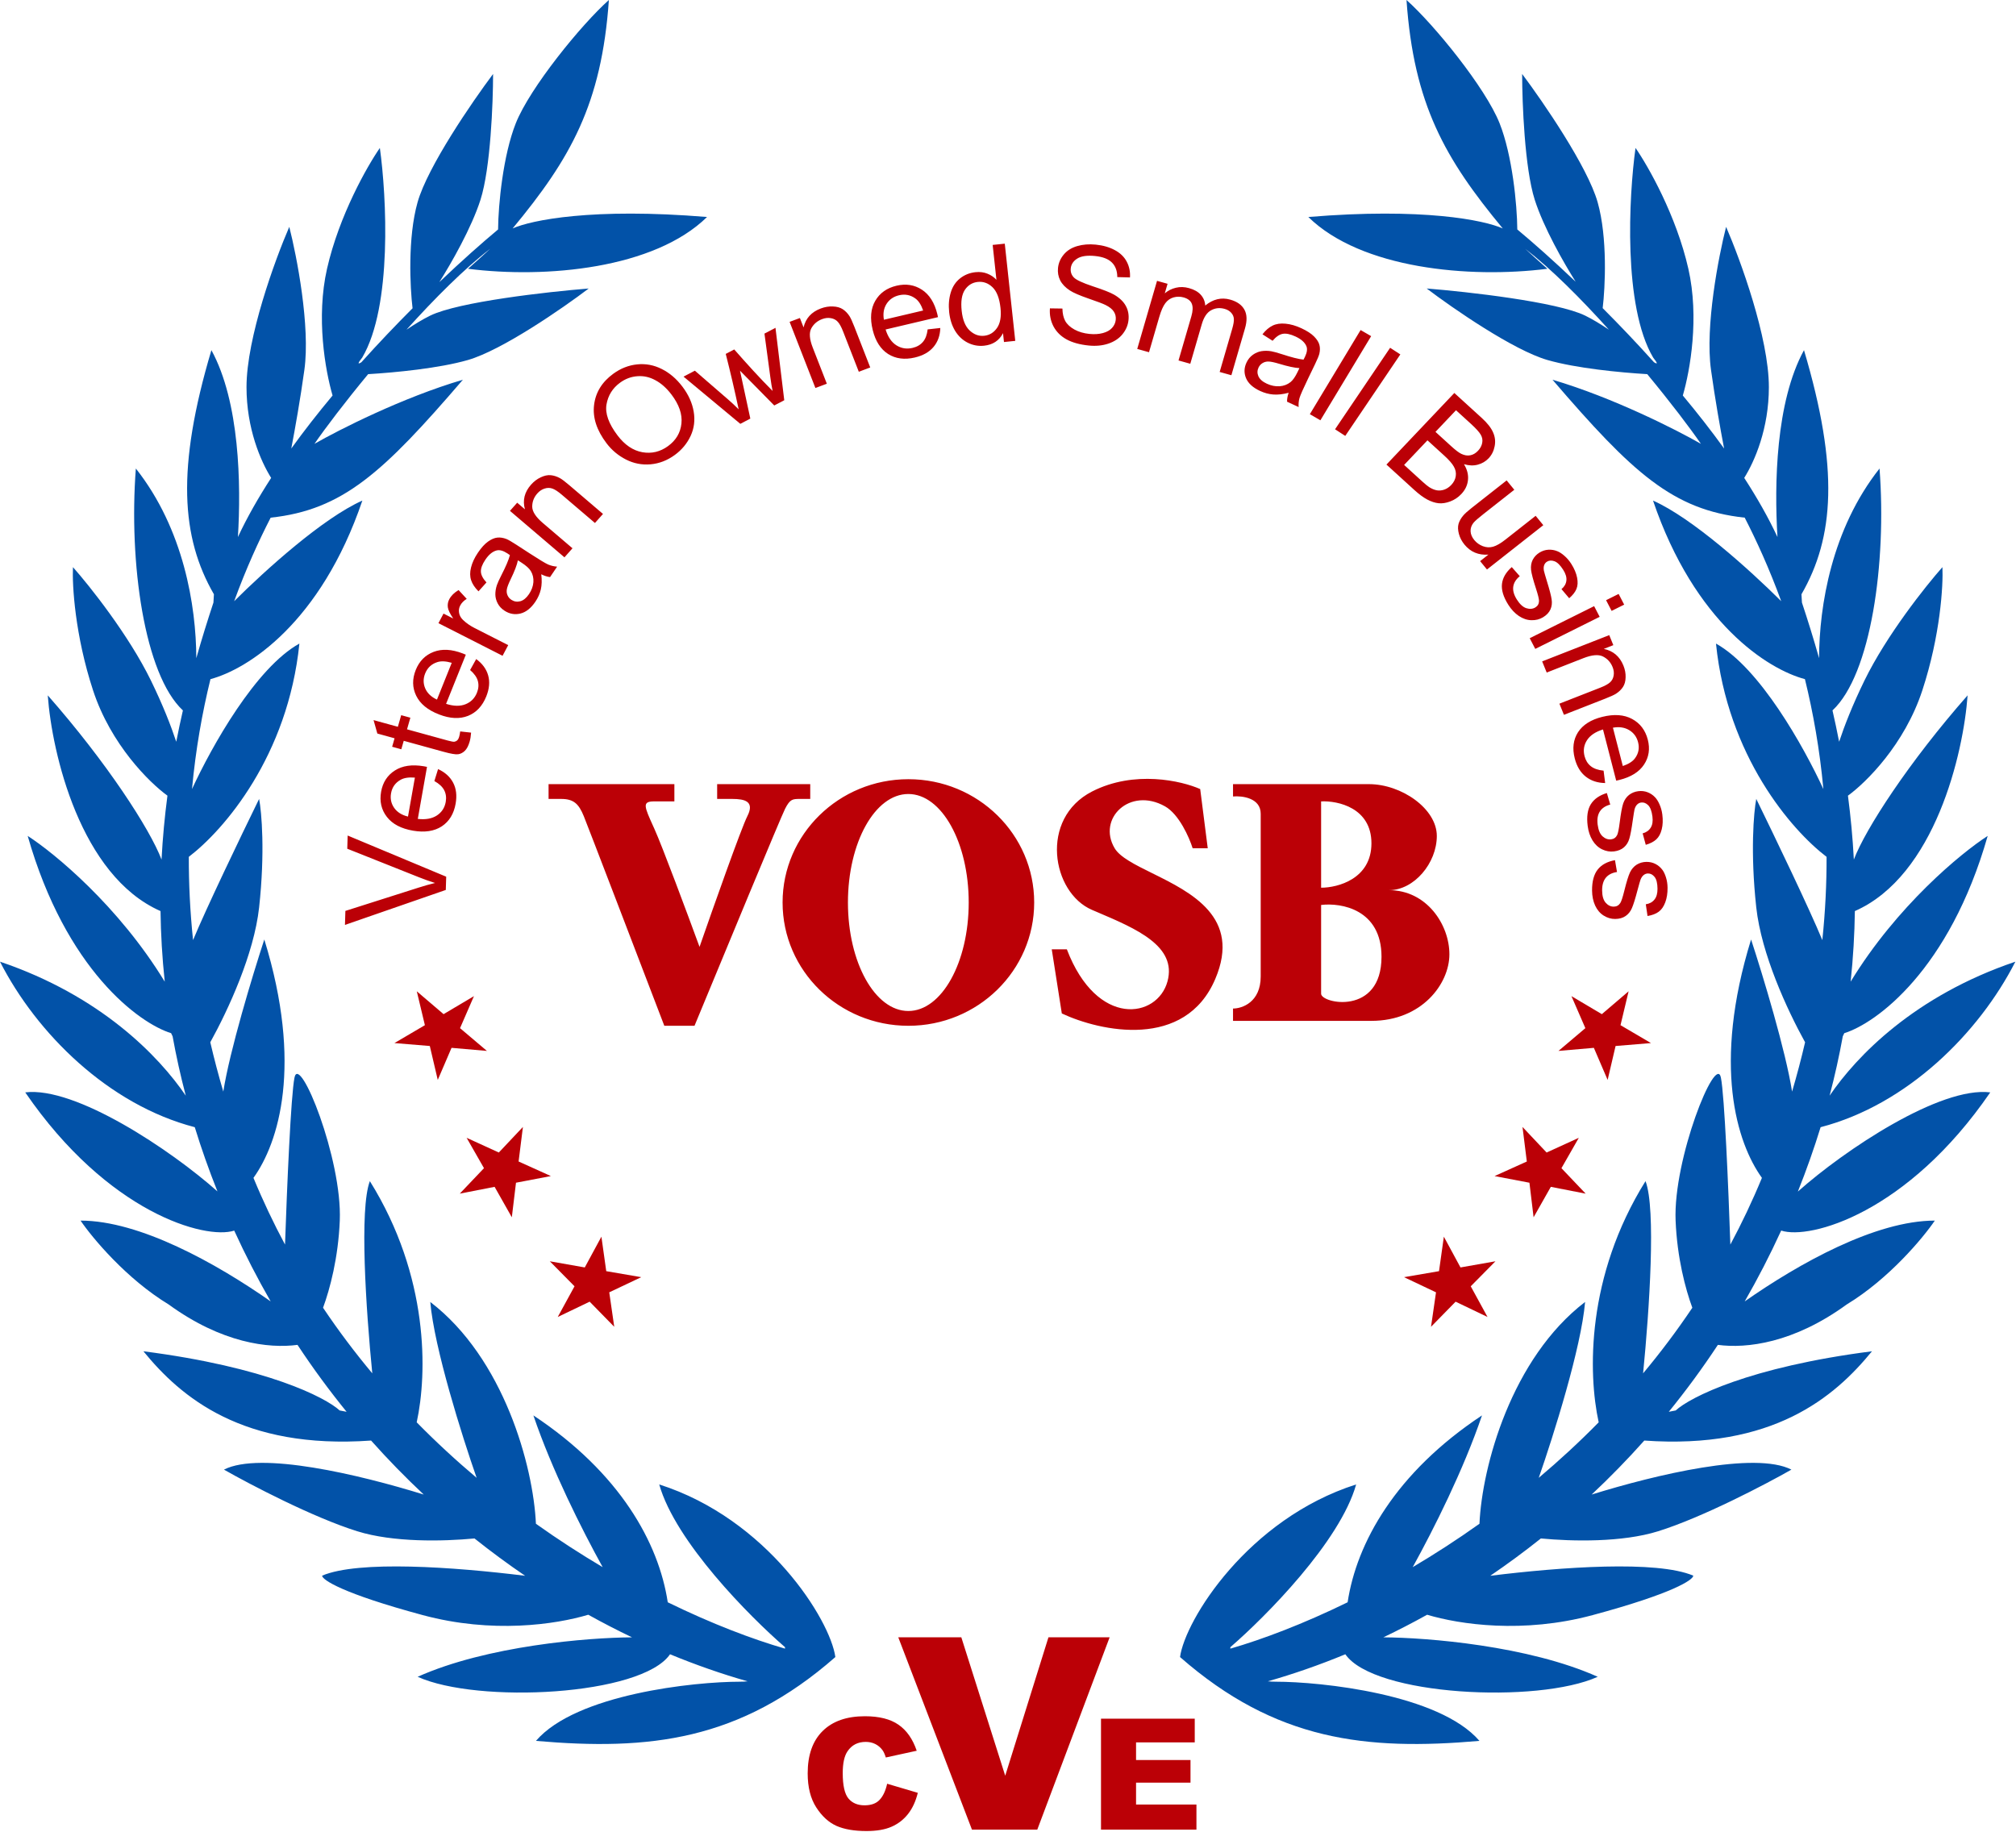
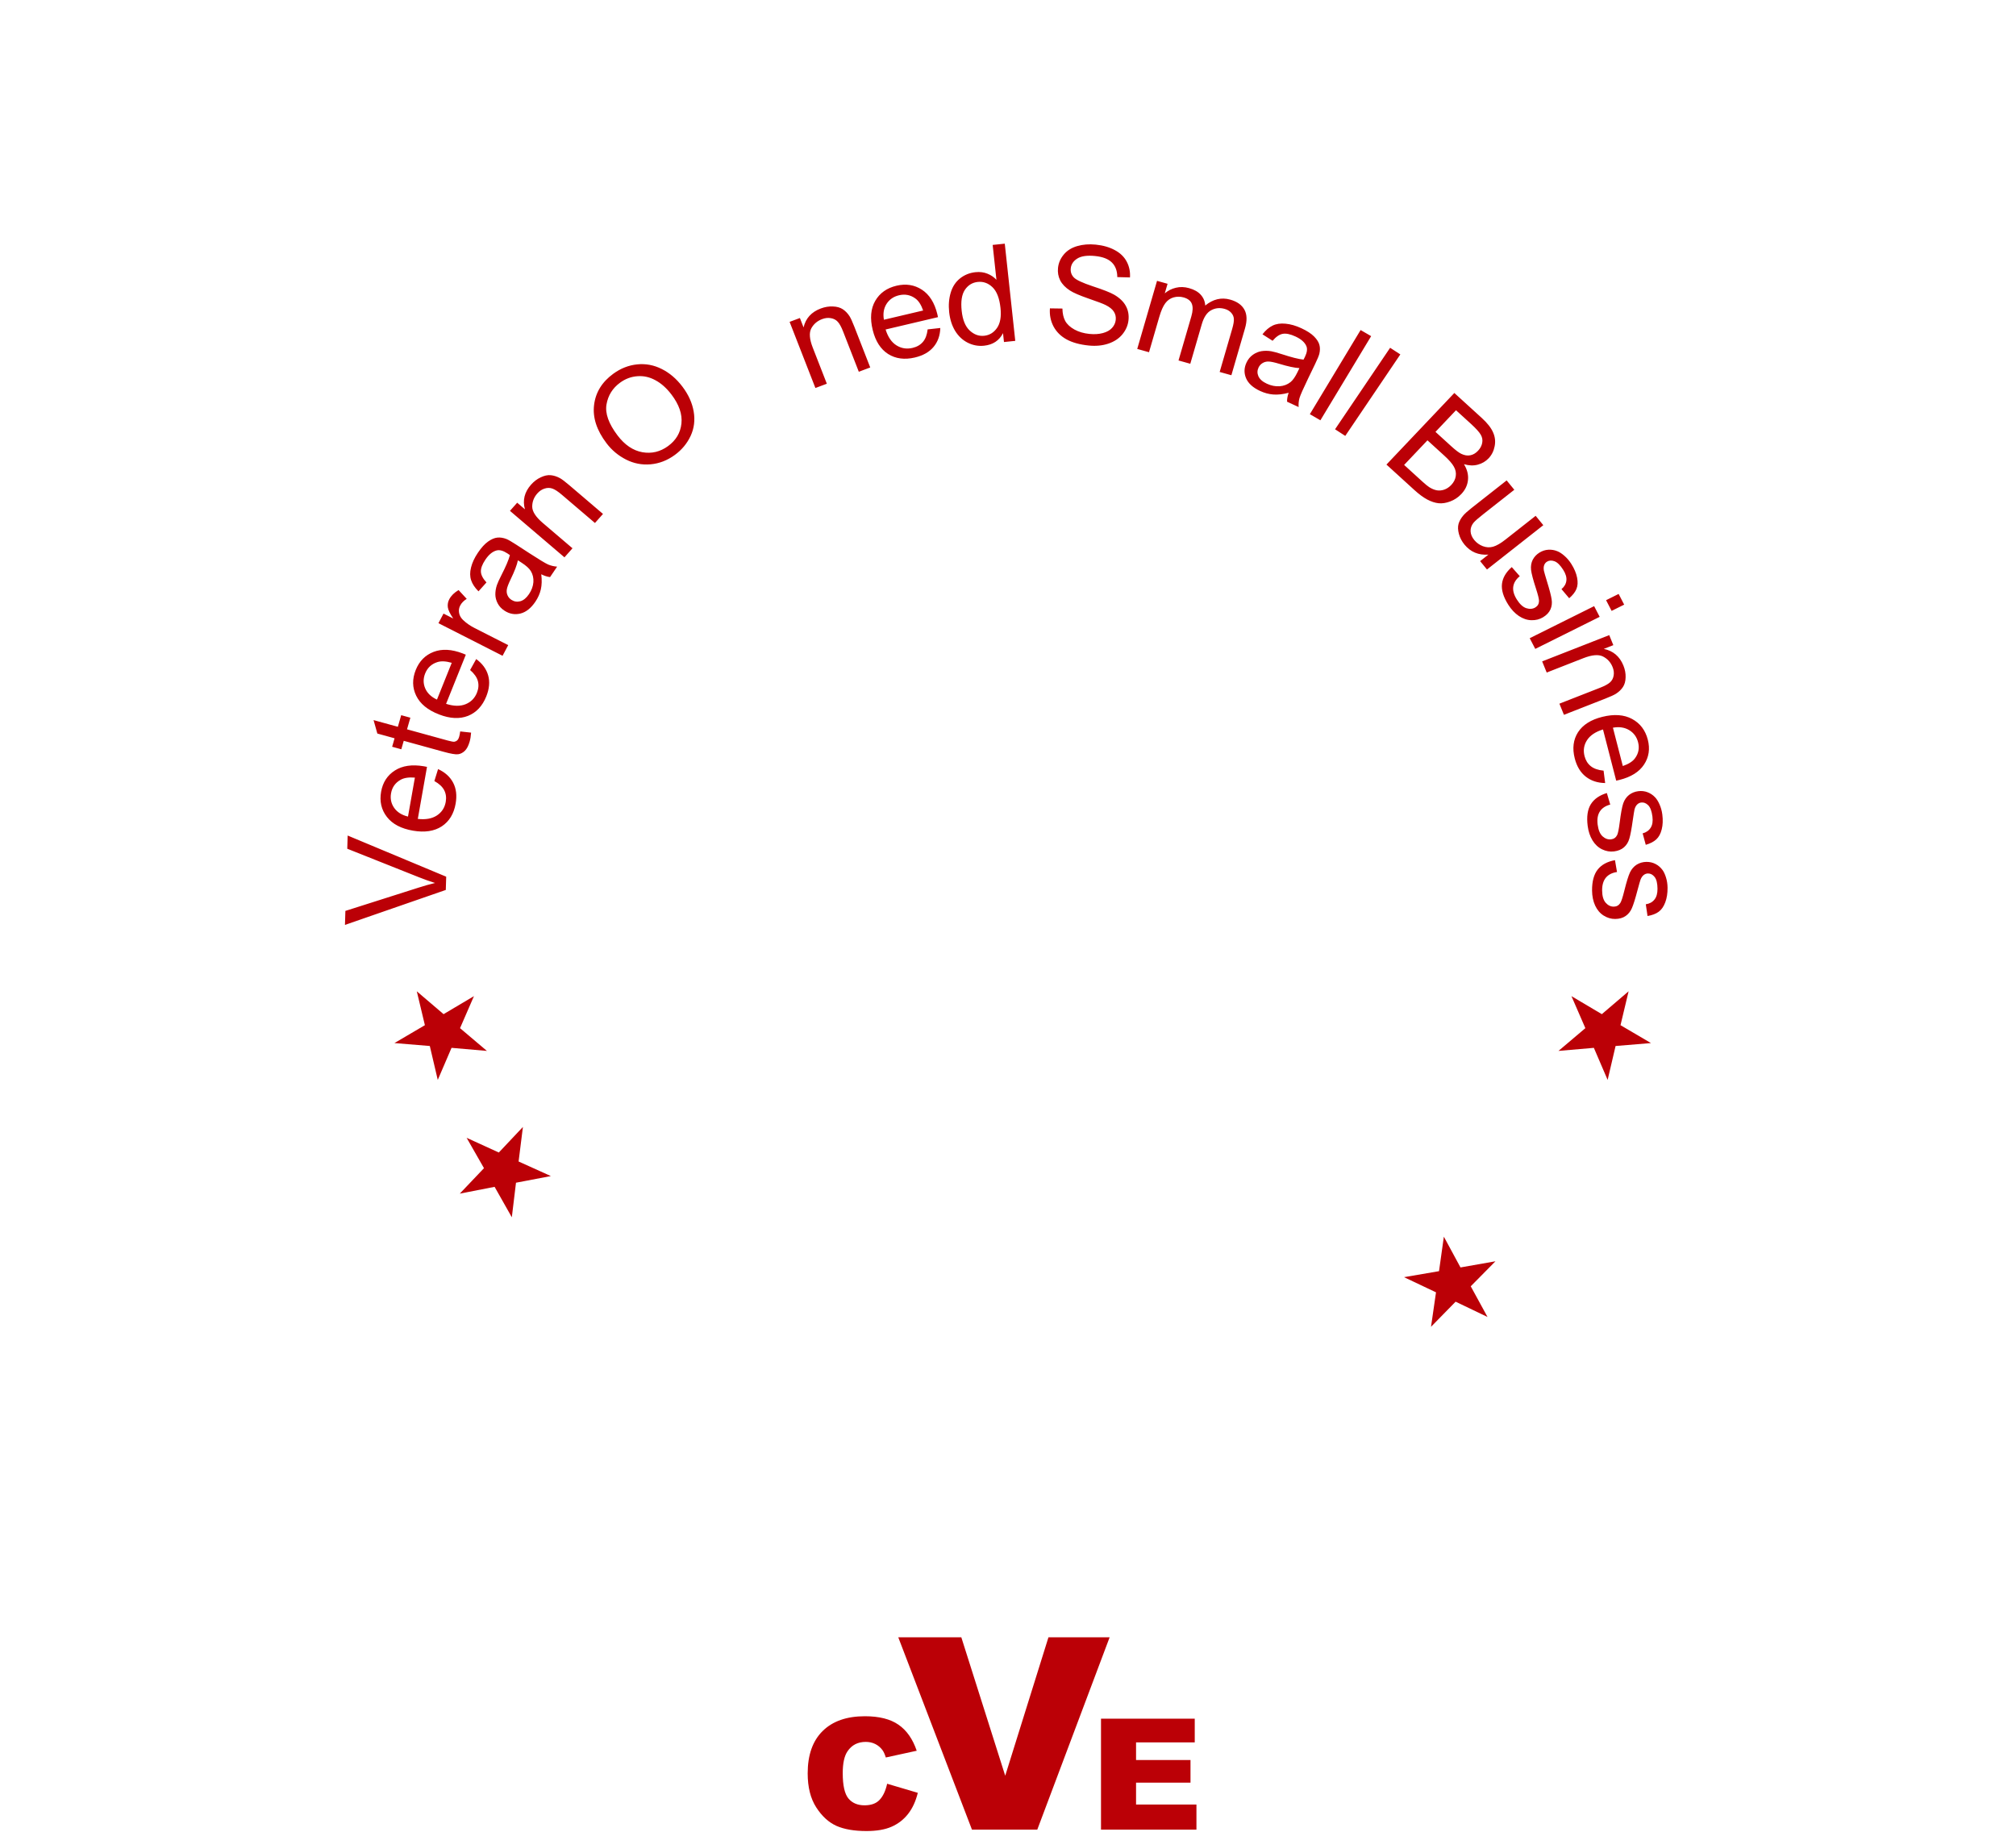
<svg xmlns="http://www.w3.org/2000/svg" width="329" height="299" viewBox="0 0 329 299" fill="none">
-   <path fill-rule="evenodd" clip-rule="evenodd" d="M244.726 20.121C246.799 25.347 247.582 33.366 247.615 37.449C250.236 39.63 253.527 42.546 257.14 45.985C255.171 42.86 251.909 37.143 250.459 32.597C248.817 27.446 248.406 16.767 248.406 12.072C251.828 16.633 259.082 27.204 260.724 32.999C262.364 38.785 261.958 46.924 261.548 50.288C264.288 53.032 267.123 56.003 269.924 59.122C270.525 59.493 270.571 59.347 269.782 58.353C264.855 49.983 265.813 32.06 266.908 24.146C268.961 27.097 273.56 35.173 275.531 43.865C277.334 51.818 275.838 60.378 274.627 64.551C276.981 67.373 279.254 70.273 281.364 73.201C280.727 69.875 279.895 65.17 279.226 60.365C278.241 53.282 280.458 41.853 281.69 37.024C284.017 42.39 288.67 55.134 288.67 63.183C288.67 69.929 286.363 75.261 284.649 77.996C286.748 81.236 288.593 84.476 290.072 87.647C289.548 79.085 289.771 65.616 294.4 57.148C300.148 76.465 299.327 87.734 293.989 96.99C294.012 97.446 294.038 97.898 294.067 98.345C295.028 101.245 295.972 104.27 296.862 107.416C296.891 98.891 298.922 86.338 306.729 76.466C307.903 91.816 305.344 110.094 299.052 115.945C299.436 117.621 299.799 119.326 300.136 121.059C300.981 118.502 302.305 115.093 304.265 111.075C307.878 103.671 314.257 95.648 316.994 92.563C317.131 95.514 316.666 103.671 313.709 112.685C310.814 121.513 304.533 127.717 301.574 129.86C302.019 133.242 302.35 136.719 302.538 140.287C304.433 135.289 311.514 124.387 321.103 113.485C320.427 122.893 315.798 142.931 302.704 148.693C302.653 152.446 302.433 156.288 302.014 160.215C309.554 147.85 320.043 139.216 324.381 136.426C318.14 158.319 306.177 167.011 300.976 168.621L300.732 169.133C300.156 172.312 299.444 175.541 298.582 178.82C303.002 172.33 312.476 162.513 328.899 156.952C322.946 168.622 311.238 180.292 297.113 183.966C296.052 187.418 294.82 190.92 293.402 194.472C301.009 187.698 316.6 177.278 324.8 178.283C311.298 197.98 295.394 202.379 290.679 200.838C288.844 204.852 286.854 208.705 284.726 212.399C293.644 206.158 306.101 199.21 315.753 199.21C313.836 202.027 308.28 208.707 301.381 212.893C292.714 219.203 285.058 220.116 280.348 219.493C277.819 223.325 275.141 226.965 272.337 230.413C272.757 230.322 273.14 230.249 273.469 230.195C275.796 228.049 285.459 223.112 305.496 220.537C299.37 228.042 289.316 236.598 268.341 235.108C265.571 238.217 262.699 241.155 259.748 243.921C270.287 240.652 286.444 236.821 292.349 239.853C288.106 242.268 277.814 247.661 270.587 249.914C264.713 251.746 256.634 251.575 251.462 251.087C248.75 253.249 245.991 255.28 243.201 257.179C254.799 255.741 270.401 254.63 276.334 257.158C276.334 257.829 273.049 260.056 259.909 263.597C248.563 266.655 238.236 265.132 232.898 263.536C230.523 264.856 228.14 266.086 225.756 267.225C232.924 267.264 249.42 268.59 260.741 273.663C250.946 278.094 224.212 276.765 219.552 269.988C215.294 271.748 211.06 273.218 206.901 274.402C207.302 274.444 207.727 274.465 208.178 274.465C215.569 274.465 234.867 276.478 241.437 284.124C222.96 285.734 208.178 284.124 192.575 270.441C193.396 264.404 203.661 247.904 221.317 242.27C218.689 251.607 206.535 263.868 200.787 268.831C200.787 268.887 200.788 268.943 200.791 269.002C200.792 269.024 200.793 269.046 200.794 269.069C206.117 267.524 212.708 265.033 219.925 261.503C221.388 251.844 227.701 240.376 241.853 231.004C238.827 239.904 233.992 249.531 230.548 255.768C234.13 253.648 237.783 251.291 241.44 248.688C241.867 239.272 246.674 221.682 258.679 212.49C258.044 219.961 253.518 234.307 251.116 241.19C254.438 238.389 257.715 235.373 260.896 232.134C259.156 224.159 258.847 208.313 268.54 192.768C270.266 197.281 269.178 213.655 268.145 224.139C270.957 220.773 273.648 217.207 276.179 213.434C275.057 210.387 273.697 205.297 273.449 199.209C273.038 189.148 280.018 171.843 280.84 175.868C281.43 178.76 282.064 193.777 282.385 203.122C284.25 199.645 285.975 196.018 287.535 192.237C283.421 186.521 279.44 173.82 285.767 153.331C287.746 159.377 291.407 171.497 292.458 178.156C293.26 175.432 293.965 172.749 294.58 170.107C291.643 164.79 287.443 155.698 286.612 148.095C285.627 139.08 286.201 132.534 286.612 130.388C289.597 136.488 295.299 148.354 297.394 153.432C297.884 148.734 298.098 144.201 298.087 139.844C292.36 135.479 281.914 123.415 280.039 105.039C287.161 108.984 294.355 121.82 297.565 128.786C296.968 122.31 295.897 116.313 294.554 110.84C288.49 109.231 276.56 101.682 269.763 81.697C276.213 84.57 285.542 93.001 290.684 98.118C288.735 92.779 286.643 88.211 284.728 84.486C272.976 83.221 266.406 77.162 253.358 61.975C263.209 64.872 273.608 70.155 277.58 72.436C275.78 69.819 272.614 65.648 268.82 61.064C264.384 60.799 257.232 60.109 252.537 58.756C246.953 57.146 237.071 50.304 232.828 47.085C239.534 47.621 254.097 49.258 258.696 51.512C259.915 52.109 261.246 52.924 262.557 53.803C257.983 48.727 253.121 43.85 248.899 40.599C249.964 41.581 251.198 42.7 252.522 43.867C239.793 45.477 222.137 43.867 213.514 35.416C232.215 33.863 242.224 35.932 245.24 37.284C235.831 25.929 230.718 17.037 229.533 -0.001C234.05 4.023 242.426 14.326 244.726 20.121ZM84.173 20.122C82.1 25.348 81.317 33.366 81.284 37.449C78.648 39.643 75.334 42.58 71.697 46.044C73.662 42.933 76.956 37.173 78.415 32.598C80.057 27.447 80.468 16.768 80.468 12.073C77.046 16.634 69.792 27.205 68.149 33C66.507 38.795 66.918 46.952 67.328 50.305L67.375 50.264C64.627 53.016 61.783 55.995 58.974 59.124C58.374 59.493 58.329 59.347 59.117 58.354C64.044 49.983 63.086 32.061 61.991 24.147C59.938 27.098 55.34 35.174 53.368 43.866C51.566 51.819 53.061 60.378 54.273 64.551C51.919 67.373 49.645 70.273 47.536 73.2C48.173 69.875 49.005 65.17 49.673 60.367C50.658 53.283 48.441 41.854 47.209 37.025C44.883 42.391 40.229 55.135 40.229 63.184C40.229 69.93 42.536 75.262 44.25 77.996C42.151 81.237 40.306 84.476 38.827 87.647C39.351 79.085 39.128 65.616 34.5 57.148C28.751 76.465 29.573 87.734 34.91 96.99C34.887 97.446 34.861 97.898 34.832 98.345C33.871 101.246 32.927 104.271 32.037 107.418C32.008 98.893 29.978 86.337 22.17 76.463C20.995 91.814 23.555 110.093 29.848 115.944C29.464 117.62 29.101 119.325 28.763 121.059C27.918 118.501 26.595 115.091 24.634 111.073C21.02 103.668 14.642 95.646 11.905 92.561C11.768 95.512 12.233 103.668 15.19 112.683C18.085 121.511 24.367 127.715 27.325 129.858C26.88 133.242 26.549 136.72 26.361 140.289C24.467 135.292 17.386 124.389 7.796 113.486C8.472 122.895 13.101 142.932 26.196 148.694C26.246 152.447 26.466 156.289 26.886 160.216C19.345 147.85 8.857 139.216 4.518 136.426C10.759 158.319 22.722 167.011 27.923 168.621L28.168 169.133C28.743 172.312 29.455 175.542 30.318 178.82C25.897 172.33 16.423 162.513 0 156.952C5.953 168.622 17.661 180.292 31.786 183.966C32.845 187.409 34.073 190.902 35.486 194.444C27.868 187.67 12.309 177.281 4.12 178.284C17.605 197.956 33.486 202.368 38.224 200.845C40.057 204.856 42.047 208.707 44.173 212.399C35.255 206.158 22.798 199.21 13.147 199.21C15.063 202.027 20.62 208.707 27.518 212.893C36.185 219.203 43.841 220.116 48.551 219.493C51.08 223.325 53.759 226.965 56.562 230.413C56.142 230.322 55.76 230.249 55.43 230.195C53.103 228.049 43.441 223.112 23.403 220.537C29.529 228.042 39.584 236.598 60.558 235.108C63.328 238.217 66.2 241.155 69.152 243.921C58.612 240.652 42.456 236.821 36.55 239.853C40.793 242.268 51.086 247.661 58.312 249.914C64.186 251.746 72.266 251.575 77.437 251.087C80.15 253.249 82.908 255.28 85.698 257.179C74.1 255.741 58.498 254.63 52.566 257.158C52.566 257.829 55.851 260.056 68.99 263.597C80.337 266.655 90.663 265.132 96.002 263.536C98.376 264.856 100.76 266.086 103.143 267.225C95.976 267.264 79.479 268.59 68.158 273.663C77.953 278.094 104.687 276.765 109.347 269.988C113.606 271.748 117.841 273.219 122.001 274.403C121.599 274.444 121.173 274.466 120.722 274.466C113.331 274.466 94.032 276.479 87.462 284.125C105.94 285.735 120.722 284.125 136.325 270.442C135.503 264.405 125.238 247.905 107.582 242.271C110.21 251.608 122.364 263.869 128.112 268.832C128.112 268.908 128.11 268.987 128.105 269.069C122.782 267.524 116.191 265.033 108.974 261.503C107.511 251.844 101.198 240.376 87.046 231.004C90.072 239.904 94.907 249.531 98.351 255.768C94.769 253.648 91.117 251.291 87.46 248.688C87.032 239.273 82.225 221.682 70.22 212.49C70.856 219.961 75.381 234.307 77.783 241.19C74.461 238.389 71.184 235.373 68.004 232.134C69.743 224.158 70.051 208.314 60.359 192.77C58.633 197.282 59.721 213.655 60.754 224.138C57.942 220.773 55.251 217.207 52.72 213.434C53.842 210.387 55.202 205.297 55.451 199.209C55.861 189.148 48.881 171.843 48.06 175.867C47.47 178.76 46.835 193.777 46.514 203.122C44.649 199.645 42.924 196.017 41.364 192.237C45.478 186.521 49.459 173.82 43.133 153.331C41.154 159.377 37.492 171.497 36.441 178.156C35.639 175.432 34.934 172.749 34.319 170.107C37.256 164.79 41.456 155.699 42.287 148.096C43.272 139.081 42.697 132.535 42.287 130.389C39.302 136.488 33.601 148.353 31.506 153.432C31.016 148.732 30.801 144.198 30.813 139.841C36.539 135.476 46.984 123.412 48.859 105.036C41.739 108.981 34.545 121.815 31.335 128.781C31.932 122.307 33.002 116.312 34.346 110.84C40.41 109.231 52.34 101.681 59.136 81.697C52.686 84.57 43.357 93.001 38.215 98.118C40.164 92.779 42.256 88.212 44.171 84.487C55.923 83.222 62.493 77.163 75.541 61.976C65.689 64.873 55.29 70.157 51.318 72.438C53.118 69.821 56.284 65.65 60.078 61.065C64.515 60.8 71.667 60.11 76.362 58.757C81.947 57.147 91.829 50.306 96.072 47.086C89.365 47.623 74.802 49.259 70.203 51.513C68.983 52.111 67.652 52.926 66.34 53.805C70.915 48.728 75.777 43.851 80 40.599C78.935 41.581 77.701 42.7 76.378 43.867C89.106 45.477 106.763 43.867 115.385 35.416C96.687 33.863 86.677 35.931 83.66 37.283C93.069 25.93 98.18 17.038 99.366 4.42869e-05C94.849 4.024 86.473 14.327 84.173 20.122Z" fill="#0252A8" />
  <path fill-rule="evenodd" clip-rule="evenodd" d="M156.883 267.222H146.594L158.62 298.612H169.277L181.085 267.222H171.101L164.046 289.812L156.883 267.222ZM144.777 291.119L149.78 292.602C149.444 293.977 148.914 295.126 148.192 296.048C147.469 296.97 146.57 297.666 145.495 298.135C144.428 298.605 143.067 298.839 141.412 298.839C139.404 298.839 137.761 298.555 136.484 297.987C135.216 297.411 134.119 296.402 133.195 294.961C132.271 293.52 131.809 291.675 131.809 289.427C131.809 286.43 132.62 284.128 134.241 282.523C135.871 280.909 138.173 280.102 141.147 280.102C143.474 280.102 145.302 280.563 146.629 281.485C147.965 282.407 148.956 283.824 149.603 285.734L144.562 286.833C144.386 286.282 144.201 285.878 144.008 285.623C143.689 285.195 143.298 284.865 142.836 284.635C142.374 284.404 141.857 284.289 141.286 284.289C139.992 284.289 139.001 284.799 138.312 285.821C137.791 286.578 137.53 287.768 137.53 289.39C137.53 291.399 137.841 292.779 138.463 293.528C139.085 294.269 139.958 294.64 141.084 294.64C142.176 294.64 143 294.339 143.554 293.738C144.117 293.137 144.525 292.264 144.777 291.119ZM179.677 280.504H194.976V284.37H185.398V287.248H194.283V290.941H185.398V294.511H195.253V298.612H179.677V280.504Z" fill="#BB0006" />
  <path d="M68.017 161.786L72.388 165.518L77.347 162.576L75.075 167.803L79.462 171.517L73.689 171.015L71.441 176.251L70.143 170.714L64.368 170.237L69.34 167.317L68.017 161.786Z" fill="#BB0006" />
  <path d="M76.15 185.698L81.404 188.098L85.337 183.925L84.632 189.564L89.897 191.942L84.207 193.027L83.527 198.669L80.716 193.7L75.031 194.81L78.983 190.654L76.15 185.698Z" fill="#BB0006" />
-   <path d="M89.727 205.85L95.432 206.855L98.147 201.835L98.936 207.463L104.645 208.443L99.427 210.917L100.241 216.542L96.228 212.443L91.021 214.94L93.759 209.932L89.727 205.85Z" fill="#BB0006" />
  <path d="M265.78 161.786L261.41 165.518L256.451 162.576L258.722 167.803L254.335 171.517L260.109 171.015L262.357 176.251L263.654 170.714L269.43 170.237L264.458 167.317L265.78 161.786Z" fill="#BB0006" />
-   <path d="M257.652 185.7L252.398 188.1L248.464 183.928L249.169 189.566L243.905 191.944L249.595 193.029L250.275 198.671L253.086 193.702L258.771 194.812L254.818 190.656L257.652 185.7Z" fill="#BB0006" />
  <path d="M244.049 205.85L238.344 206.855L235.629 201.835L234.84 207.463L229.131 208.443L234.348 210.917L233.535 216.542L237.548 212.443L242.755 214.94L240.017 209.932L244.049 205.85Z" fill="#BB0006" />
  <path fill-rule="evenodd" clip-rule="evenodd" d="M163.842 55.822L163.686 54.373C163.065 55.589 162.034 56.273 160.591 56.422C159.656 56.519 158.768 56.356 157.926 55.932C157.091 55.508 156.408 54.868 155.877 54.011C155.352 53.146 155.026 52.126 154.899 50.95C154.775 49.803 154.858 48.744 155.148 47.773C155.437 46.795 155.944 46.017 156.671 45.438C157.397 44.859 158.243 44.52 159.207 44.42C159.914 44.347 160.559 44.429 161.143 44.668C161.726 44.899 162.216 45.232 162.612 45.665L161.998 39.973L163.974 39.768L165.686 55.632L163.842 55.822ZM156.941 50.739C157.1 52.21 157.535 53.278 158.247 53.941C158.959 54.603 159.745 54.89 160.606 54.801C161.475 54.711 162.173 54.289 162.702 53.533C163.238 52.77 163.428 51.675 163.274 50.246C163.104 48.674 162.671 47.551 161.973 46.88C161.275 46.208 160.474 45.919 159.569 46.013C158.685 46.105 157.984 46.535 157.464 47.303C156.951 48.071 156.777 49.216 156.941 50.739ZM153.452 53.53L151.385 53.76C151.287 54.634 151.031 55.313 150.617 55.799C150.204 56.284 149.641 56.611 148.928 56.779C147.971 57.004 147.092 56.865 146.29 56.36C145.489 55.855 144.901 54.993 144.526 53.776L153.075 51.761C153.027 51.534 152.989 51.364 152.962 51.251C152.507 49.396 151.668 48.072 150.445 47.278C149.223 46.484 147.845 46.268 146.313 46.629C144.73 47.002 143.569 47.828 142.832 49.105C142.095 50.383 141.959 51.967 142.422 53.858C142.871 55.684 143.709 56.99 144.936 57.775C146.17 58.552 147.625 58.742 149.301 58.347C150.633 58.033 151.649 57.458 152.349 56.622C153.05 55.785 153.418 54.755 153.452 53.53ZM150.651 50.676L144.25 52.185C144.074 51.189 144.217 50.327 144.678 49.599C145.146 48.87 145.826 48.4 146.718 48.19C147.704 47.958 148.597 48.135 149.395 48.723C149.914 49.1 150.333 49.752 150.651 50.676ZM133.069 63.325L128.859 52.531L130.539 51.902L131.138 53.436C131.484 51.948 132.422 50.917 133.95 50.345C134.613 50.096 135.268 49.987 135.913 50.017C136.563 50.037 137.1 50.186 137.525 50.461C137.949 50.737 138.319 51.115 138.633 51.596C138.834 51.909 139.1 52.489 139.43 53.336L142.018 59.973L140.152 60.672L137.591 54.106C137.301 53.361 137.011 52.832 136.723 52.521C136.433 52.202 136.059 52.005 135.601 51.928C135.147 51.841 134.672 51.891 134.174 52.078C133.379 52.376 132.787 52.881 132.399 53.593C132.018 54.303 132.098 55.349 132.637 56.731L134.935 62.626L133.069 63.325ZM96.949 66.094C96.696 68.141 97.375 70.227 98.988 72.351C99.841 73.475 100.899 74.358 102.162 75.001C103.426 75.644 104.762 75.903 106.172 75.779C107.581 75.655 108.901 75.145 110.13 74.248C111.264 73.421 112.122 72.388 112.704 71.15C113.281 69.906 113.449 68.577 113.205 67.163C112.962 65.749 112.347 64.393 111.362 63.095C110.39 61.815 109.266 60.857 107.991 60.223C106.718 59.579 105.383 59.327 103.986 59.469C102.59 59.61 101.289 60.12 100.084 61C98.243 62.342 97.198 64.04 96.949 66.094ZM104.825 73.805C103.306 73.529 101.96 72.62 100.789 71.078C99.327 69.152 98.723 67.458 98.979 65.997C99.236 64.525 99.976 63.343 101.199 62.451C102.06 61.823 102.999 61.473 104.014 61.401C105.032 61.319 106.015 61.538 106.963 62.058C107.913 62.568 108.783 63.344 109.574 64.385C110.825 66.032 111.369 67.612 111.206 69.123C111.049 70.629 110.321 71.857 109.021 72.806C107.744 73.737 106.345 74.07 104.825 73.805ZM92.116 90.962L83.222 83.376L84.402 82.046L85.667 83.125C85.258 81.651 85.591 80.31 86.665 79.1C87.131 78.575 87.656 78.177 88.24 77.906C88.824 77.624 89.369 77.507 89.876 77.555C90.383 77.603 90.89 77.766 91.398 78.046C91.726 78.229 92.239 78.618 92.936 79.214L98.405 83.878L97.093 85.356L91.683 80.741C91.069 80.217 90.56 79.884 90.157 79.742C89.748 79.595 89.323 79.593 88.882 79.736C88.44 79.869 88.044 80.132 87.694 80.526C87.135 81.156 86.856 81.874 86.855 82.681C86.859 83.483 87.431 84.37 88.57 85.341L93.427 89.484L92.116 90.962ZM88.26 96.197C88.424 95.495 88.448 94.671 88.332 93.725C88.828 93.977 89.305 94.131 89.765 94.186L90.918 92.481C90.403 92.442 89.917 92.326 89.46 92.135C89.002 91.933 87.999 91.329 86.45 90.323L84.228 88.881C83.488 88.4 82.958 88.095 82.637 87.965C82.115 87.766 81.624 87.691 81.165 87.74C80.699 87.786 80.193 88.001 79.648 88.387C79.103 88.773 78.553 89.377 77.997 90.2C77.437 91.028 77.062 91.833 76.871 92.614C76.674 93.392 76.68 94.087 76.887 94.7C77.088 95.309 77.488 95.912 78.087 96.51L79.388 95.058C78.809 94.43 78.507 93.846 78.481 93.307C78.452 92.758 78.698 92.099 79.217 91.331C79.773 90.509 80.38 90.011 81.038 89.838C81.525 89.71 82.107 89.866 82.786 90.307C82.847 90.347 82.99 90.444 83.215 90.598C83.016 91.365 82.551 92.46 81.82 93.883C81.463 94.582 81.219 95.12 81.089 95.496C80.918 96.012 80.835 96.523 80.838 97.03C80.846 97.531 80.977 98.021 81.231 98.499C81.482 98.967 81.849 99.357 82.33 99.67C83.151 100.203 84.019 100.357 84.933 100.133C85.842 99.905 86.654 99.262 87.37 98.204C87.803 97.562 88.099 96.894 88.26 96.197ZM83.346 94.521C83.975 93.224 84.366 92.198 84.519 91.446L85.13 91.842C85.865 92.319 86.361 92.767 86.618 93.187C86.951 93.733 87.093 94.344 87.046 95.018C86.992 95.688 86.753 96.337 86.328 96.966C85.899 97.601 85.424 97.989 84.903 98.129C84.386 98.263 83.905 98.186 83.461 97.898C83.171 97.71 82.96 97.464 82.828 97.16C82.689 96.853 82.652 96.52 82.717 96.162C82.781 95.803 82.991 95.257 83.346 94.521ZM82.016 107.029L71.552 101.706L72.38 100.141L73.967 100.948C73.436 100.171 73.141 99.555 73.081 99.1C73.026 98.638 73.105 98.205 73.32 97.799C73.63 97.213 74.136 96.715 74.838 96.303L76.166 97.739C75.685 98.034 75.332 98.394 75.107 98.819C74.906 99.198 74.843 99.6 74.919 100.023C74.989 100.442 75.197 100.822 75.542 101.161C76.071 101.675 76.709 102.122 77.458 102.503L82.937 105.29L82.016 107.029ZM77.713 107.564L76.719 109.356C77.393 109.935 77.814 110.531 77.983 111.141C78.151 111.752 78.101 112.391 77.833 113.06C77.472 113.957 76.851 114.583 75.969 114.937C75.087 115.29 74.03 115.268 72.798 114.871L76.019 106.852C75.801 106.76 75.637 106.693 75.527 106.65C73.716 105.952 72.128 105.865 70.763 106.391C69.399 106.917 68.428 107.899 67.85 109.336C67.254 110.821 67.278 112.226 67.923 113.551C68.568 114.876 69.814 115.894 71.659 116.606C73.443 117.295 75.015 117.371 76.376 116.836C77.732 116.291 78.726 115.232 79.358 113.66C79.859 112.411 79.961 111.265 79.664 110.223C79.367 109.181 78.717 108.294 77.713 107.564ZM73.721 108.176L71.31 114.18C70.377 113.749 69.739 113.141 69.395 112.353C69.053 111.559 69.051 110.743 69.387 109.906C69.759 108.981 70.419 108.367 71.368 108.063C71.982 107.863 72.766 107.9 73.721 108.176ZM75.102 119.374L76.88 119.57C76.842 120.132 76.763 120.622 76.642 121.041C76.446 121.726 76.184 122.226 75.855 122.542C75.526 122.859 75.161 123.045 74.761 123.1C74.353 123.154 73.572 123.022 72.418 122.704L65.888 120.906L65.491 122.288L63.995 121.876L64.391 120.493L61.58 119.719L60.963 117.526L64.929 118.618L65.472 116.722L66.969 117.134L66.425 119.03L73.062 120.858C73.611 121.009 73.973 121.075 74.148 121.055C74.324 121.028 74.48 120.955 74.615 120.833C74.751 120.705 74.86 120.501 74.94 120.222C75 120.013 75.054 119.73 75.102 119.374ZM71.49 125.521L70.886 127.473C71.666 127.907 72.201 128.406 72.492 128.971C72.782 129.536 72.865 130.172 72.74 130.88C72.572 131.83 72.093 132.566 71.302 133.087C70.511 133.608 69.472 133.796 68.183 133.651L69.684 125.159C69.452 125.112 69.277 125.079 69.161 125.059C67.243 124.734 65.67 124.964 64.442 125.749C63.214 126.534 62.465 127.688 62.196 129.211C61.918 130.783 62.232 132.154 63.137 133.324C64.042 134.494 65.471 135.244 67.426 135.576C69.314 135.897 70.87 135.66 72.092 134.867C73.308 134.064 74.063 132.831 74.357 131.165C74.591 129.843 74.455 128.701 73.949 127.739C73.443 126.777 72.623 126.037 71.49 125.521ZM67.707 126.911L66.583 133.269C65.581 133.032 64.83 132.562 64.331 131.859C63.833 131.149 63.662 130.351 63.819 129.464C63.992 128.485 64.512 127.752 65.379 127.266C65.938 126.949 66.714 126.831 67.707 126.911ZM56.296 150.951L72.751 145.246L72.817 143.082L56.737 136.366L56.672 138.519L68.36 143.17C69.238 143.522 70.117 143.834 70.997 144.107C70.162 144.307 69.266 144.561 68.309 144.867L56.365 148.667L56.296 150.951ZM173.381 50.357L171.342 50.326C171.26 51.39 171.454 52.372 171.925 53.273C172.404 54.167 173.115 54.873 174.057 55.391C175.007 55.91 176.215 56.244 177.68 56.392C178.836 56.508 179.895 56.408 180.859 56.089C181.83 55.765 182.602 55.255 183.173 54.562C183.746 53.861 184.076 53.089 184.165 52.245C184.254 51.393 184.109 50.62 183.728 49.925C183.348 49.223 182.709 48.612 181.812 48.091C181.194 47.737 180.033 47.28 178.328 46.722C176.632 46.157 175.597 45.669 175.223 45.26C174.842 44.849 174.682 44.359 174.742 43.789C174.811 43.132 175.164 42.603 175.802 42.2C176.447 41.791 177.418 41.653 178.714 41.783C179.958 41.909 180.87 42.26 181.449 42.837C182.036 43.413 182.331 44.209 182.336 45.223L184.406 45.279C184.467 44.345 184.29 43.484 183.874 42.699C183.458 41.913 182.81 41.286 181.929 40.818C181.056 40.343 180.02 40.045 178.82 39.924C177.73 39.814 176.721 39.894 175.792 40.165C174.864 40.436 174.131 40.898 173.593 41.551C173.056 42.197 172.746 42.92 172.662 43.721C172.585 44.45 172.703 45.129 173.017 45.758C173.338 46.382 173.864 46.931 174.596 47.406C175.159 47.776 176.166 48.213 177.616 48.717C179.067 49.214 180.001 49.567 180.418 49.777C181.069 50.098 181.521 50.461 181.776 50.866C182.032 51.264 182.134 51.711 182.082 52.209C182.03 52.7 181.828 53.139 181.474 53.526C181.129 53.907 180.631 54.185 179.98 54.36C179.33 54.535 178.596 54.581 177.778 54.498C176.858 54.405 176.046 54.167 175.343 53.782C174.64 53.39 174.138 52.924 173.838 52.383C173.546 51.836 173.394 51.16 173.381 50.357ZM185.59 56.949L188.822 45.836L190.541 46.316L190.087 47.876C190.601 47.431 191.201 47.127 191.888 46.964C192.576 46.794 193.297 46.815 194.052 47.026C194.892 47.26 195.529 47.623 195.963 48.114C196.405 48.607 196.647 49.191 196.689 49.867C197.963 48.819 199.319 48.497 200.757 48.898C201.881 49.213 202.657 49.761 203.083 50.544C203.512 51.32 203.541 52.343 203.172 53.612L200.954 61.241L199.043 60.707L201.079 53.706C201.298 52.953 201.391 52.395 201.358 52.031C201.334 51.662 201.188 51.331 200.92 51.037C200.651 50.743 200.296 50.535 199.855 50.412C199.058 50.189 198.32 50.266 197.641 50.642C196.964 51.011 196.459 51.767 196.126 52.912L194.249 59.368L192.327 58.831L194.427 51.611C194.67 50.774 194.696 50.102 194.505 49.596C194.313 49.09 193.862 48.737 193.15 48.539C192.609 48.388 192.066 48.387 191.523 48.537C190.986 48.688 190.536 49.004 190.174 49.484C189.811 49.963 189.483 50.709 189.189 51.72L187.512 57.486L185.59 56.949ZM207.795 64.386C208.528 64.445 209.364 64.351 210.302 64.104C210.118 64.621 210.031 65.106 210.041 65.56L211.928 66.435C211.894 65.929 211.941 65.442 212.069 64.972C212.208 64.498 212.674 63.438 213.469 61.792L214.608 59.432C214.988 58.645 215.22 58.087 215.306 57.757C215.433 57.222 215.439 56.735 215.323 56.296C215.21 55.851 214.92 55.392 214.453 54.918C213.986 54.445 213.297 53.997 212.387 53.575C211.47 53.15 210.604 52.901 209.788 52.828C208.975 52.748 208.274 52.852 207.684 53.14C207.098 53.422 206.546 53.896 206.027 54.563L207.68 55.618C208.231 54.967 208.778 54.59 209.318 54.488C209.869 54.382 210.569 54.526 211.419 54.92C212.329 55.342 212.918 55.859 213.186 56.474C213.385 56.927 213.311 57.514 212.962 58.235C212.931 58.301 212.853 58.454 212.729 58.693C211.926 58.61 210.754 58.315 209.213 57.809C208.456 57.563 207.878 57.403 207.48 57.331C206.935 57.238 206.406 57.23 205.895 57.306C205.39 57.385 204.914 57.582 204.468 57.896C204.031 58.207 203.689 58.619 203.442 59.13C203.021 60.002 202.989 60.866 203.346 61.722C203.706 62.571 204.471 63.267 205.642 63.809C206.351 64.138 207.069 64.33 207.795 64.386ZM208.787 59.381C210.187 59.805 211.278 60.038 212.06 60.08L211.747 60.729C211.37 61.51 210.988 62.055 210.601 62.365C210.097 62.765 209.501 62.99 208.813 63.041C208.129 63.084 207.439 62.945 206.743 62.623C206.041 62.297 205.581 61.891 205.365 61.406C205.156 60.924 205.165 60.446 205.393 59.974C205.542 59.666 205.76 59.426 206.047 59.255C206.338 59.076 206.669 58.993 207.04 59.005C207.411 59.016 207.993 59.142 208.787 59.381ZM213.761 67.597L222.043 53.865L223.764 54.862L215.482 68.594L213.761 67.597ZM226.861 56.761L217.873 70.06L219.539 71.142L228.527 57.843L226.861 56.761ZM226.26 75.822L237.34 64.138L241.813 68.212C242.724 69.042 243.339 69.825 243.66 70.563C243.991 71.301 244.077 72.057 243.918 72.833C243.769 73.608 243.44 74.264 242.931 74.801C242.457 75.3 241.873 75.645 241.178 75.834C240.483 76.023 239.728 75.999 238.913 75.761C239.438 76.625 239.656 77.482 239.567 78.332C239.484 79.187 239.119 79.955 238.474 80.635C237.955 81.182 237.352 81.584 236.666 81.84C235.989 82.095 235.356 82.192 234.768 82.131C234.179 82.07 233.558 81.866 232.907 81.52C232.265 81.174 231.565 80.654 230.806 79.963L226.26 75.822ZM234.262 70.484L236.84 72.833C237.539 73.47 238.084 73.882 238.473 74.068C238.985 74.316 239.47 74.396 239.927 74.308C240.39 74.225 240.816 73.978 241.204 73.569C241.571 73.181 241.799 72.755 241.886 72.29C241.979 71.82 241.899 71.371 241.648 70.943C241.401 70.511 240.849 69.904 239.993 69.124L237.61 66.954L234.262 70.484ZM229.145 75.88L232.113 78.584C232.623 79.049 232.999 79.356 233.24 79.506C233.664 79.773 234.068 79.944 234.453 80.017C234.838 80.091 235.243 80.058 235.667 79.92C236.096 79.776 236.487 79.518 236.84 79.146C237.253 78.71 237.497 78.23 237.572 77.703C237.651 77.172 237.548 76.657 237.263 76.159C236.987 75.661 236.47 75.066 235.711 74.375L232.954 71.863L229.145 75.88ZM242.898 90.517L241.547 91.58L242.666 92.946L251.86 85.713L250.61 84.185L245.683 88.061C244.898 88.678 244.228 89.066 243.674 89.223C243.13 89.381 242.572 89.355 242.001 89.144C241.435 88.928 240.965 88.592 240.589 88.133C240.214 87.675 240.014 87.2 239.991 86.707C239.972 86.21 240.129 85.752 240.46 85.333C240.692 85.048 241.215 84.586 242.028 83.946L247.128 79.934L245.877 78.406L240.18 82.888C239.516 83.41 239.057 83.823 238.802 84.126C238.42 84.575 238.161 85.035 238.024 85.505C237.898 85.977 237.918 86.523 238.086 87.145C238.258 87.772 238.562 88.352 238.997 88.884C239.984 90.089 241.284 90.633 242.898 90.517ZM246.711 92.553L248.017 94.038C247.402 94.54 247.048 95.109 246.955 95.746C246.866 96.389 247.061 97.09 247.541 97.848C248.025 98.613 248.541 99.084 249.09 99.263C249.645 99.438 250.136 99.395 250.563 99.135C250.947 98.902 251.146 98.555 251.159 98.094C251.166 97.775 250.998 97.091 250.658 96.043C250.199 94.631 249.933 93.619 249.859 93.007C249.796 92.397 249.887 91.846 250.133 91.355C250.39 90.866 250.764 90.472 251.254 90.174C251.701 89.903 252.175 89.751 252.677 89.719C253.19 89.689 253.681 89.77 254.151 89.962C254.51 90.103 254.896 90.355 255.309 90.718C255.732 91.084 256.106 91.523 256.429 92.034C256.917 92.805 257.231 93.549 257.371 94.266C257.516 94.989 257.481 95.608 257.266 96.122C257.058 96.633 256.663 97.138 256.082 97.636L254.825 96.147C255.294 95.759 255.56 95.299 255.623 94.765C255.69 94.238 255.519 93.651 255.109 93.004C254.625 92.239 254.151 91.772 253.687 91.602C253.222 91.432 252.817 91.452 252.471 91.663C252.251 91.796 252.095 91.985 252.005 92.227C251.909 92.474 251.892 92.778 251.956 93.141C251.999 93.346 252.164 93.924 252.453 94.875C252.877 96.247 253.132 97.228 253.217 97.816C253.312 98.407 253.249 98.954 253.027 99.456C252.804 99.958 252.404 100.385 251.825 100.737C251.259 101.081 250.621 101.243 249.911 101.222C249.212 101.203 248.53 100.973 247.867 100.531C247.211 100.085 246.638 99.477 246.151 98.707C245.343 97.431 244.997 96.292 245.113 95.291C245.232 94.297 245.765 93.384 246.711 92.553ZM264.152 96.935L262.103 97.955L263.008 99.701L265.057 98.681L264.152 96.935ZM260.153 98.926L249.641 104.159L250.546 105.905L261.058 100.672L260.153 98.926ZM251.672 107.944L262.62 103.656L263.287 105.293L261.731 105.903C263.255 106.22 264.32 107.123 264.927 108.611C265.191 109.258 265.312 109.898 265.291 110.531C265.28 111.168 265.137 111.697 264.862 112.117C264.587 112.537 264.207 112.905 263.722 113.22C263.405 113.422 262.818 113.691 261.959 114.027L255.227 116.664L254.485 114.845L261.145 112.237C261.901 111.941 262.436 111.649 262.749 111.363C263.07 111.073 263.266 110.703 263.337 110.253C263.418 109.808 263.36 109.342 263.162 108.857C262.847 108.082 262.323 107.51 261.59 107.141C260.86 106.778 259.795 106.872 258.392 107.421L252.413 109.763L251.672 107.944ZM261.954 127.798L261.696 125.775C260.804 125.689 260.107 125.446 259.607 125.046C259.107 124.646 258.768 124.098 258.588 123.402C258.347 122.466 258.48 121.603 258.986 120.812C259.492 120.021 260.364 119.435 261.601 119.053L263.755 127.409C263.986 127.359 264.159 127.32 264.274 127.292C266.161 126.824 267.503 125.987 268.299 124.78C269.094 123.573 269.299 122.22 268.913 120.722C268.514 119.175 267.659 118.048 266.347 117.34C265.035 116.632 263.417 116.516 261.494 116.993C259.635 117.453 258.313 118.289 257.526 119.501C256.748 120.719 256.57 122.147 256.992 123.786C257.328 125.087 257.926 126.076 258.788 126.753C259.649 127.43 260.705 127.779 261.954 127.798ZM264.834 125.021L263.221 118.765C264.235 118.581 265.116 118.711 265.864 119.154C266.614 119.604 267.101 120.266 267.326 121.138C267.574 122.101 267.403 122.978 266.812 123.768C266.433 124.28 265.774 124.698 264.834 125.021ZM262.229 129.427L262.783 131.311C262.011 131.516 261.447 131.888 261.091 132.429C260.736 132.977 260.615 133.694 260.728 134.579C260.842 135.472 261.11 136.111 261.532 136.498C261.962 136.884 262.427 137.046 262.926 136.985C263.374 136.93 263.702 136.696 263.911 136.283C264.053 135.995 264.192 135.305 264.329 134.214C264.514 132.743 264.703 131.715 264.896 131.128C265.098 130.548 265.416 130.085 265.849 129.739C266.29 129.4 266.798 129.195 267.37 129.125C267.892 129.061 268.388 129.117 268.858 129.293C269.336 129.476 269.748 129.75 270.093 130.117C270.359 130.392 270.603 130.779 270.823 131.278C271.052 131.784 271.204 132.335 271.281 132.932C271.396 133.832 271.364 134.637 271.186 135.346C271.009 136.062 270.714 136.61 270.3 136.99C269.894 137.369 269.32 137.666 268.579 137.881L268.072 136.013C268.663 135.853 269.101 135.543 269.385 135.084C269.671 134.633 269.765 134.029 269.668 133.273C269.554 132.38 269.322 131.762 268.973 131.417C268.623 131.073 268.246 130.925 267.842 130.975C267.585 131.007 267.364 131.114 267.178 131.298C266.985 131.482 266.841 131.752 266.745 132.108C266.696 132.311 266.6 132.904 266.457 133.887C266.259 135.307 266.072 136.303 265.899 136.872C265.734 137.448 265.444 137.919 265.028 138.284C264.612 138.65 264.066 138.874 263.391 138.957C262.73 139.038 262.081 138.924 261.445 138.614C260.817 138.311 260.296 137.823 259.882 137.15C259.475 136.477 259.214 135.69 259.099 134.79C258.908 133.3 259.079 132.124 259.61 131.262C260.142 130.407 261.015 129.795 262.229 129.427ZM263.886 142.318L263.557 140.384C262.308 140.612 261.369 141.121 260.74 141.91C260.111 142.706 259.803 143.855 259.816 145.357C259.825 146.263 259.991 147.074 260.316 147.79C260.648 148.505 261.108 149.049 261.696 149.421C262.292 149.8 262.923 149.987 263.589 149.981C264.27 149.975 264.838 149.814 265.294 149.498C265.75 149.182 266.094 148.748 266.326 148.194C266.565 147.648 266.867 146.681 267.232 145.292C267.49 144.332 267.655 143.754 267.727 143.558C267.865 143.215 268.04 142.964 268.253 142.802C268.459 142.641 268.691 142.559 268.95 142.557C269.358 142.553 269.715 142.742 270.021 143.124C270.328 143.506 270.486 144.147 270.494 145.046C270.501 145.808 270.336 146.397 269.999 146.813C269.663 147.237 269.191 147.495 268.585 147.587L268.869 149.5C269.63 149.37 270.235 149.14 270.684 148.809C271.14 148.479 271.498 147.968 271.758 147.277C272.018 146.592 272.144 145.797 272.136 144.89C272.13 144.288 272.044 143.723 271.876 143.195C271.716 142.674 271.52 142.262 271.288 141.96C270.988 141.556 270.611 141.236 270.158 141.001C269.711 140.773 269.226 140.661 268.7 140.665C268.123 140.67 267.595 140.817 267.117 141.104C266.645 141.398 266.276 141.822 266.007 142.376C265.745 142.936 265.436 143.937 265.079 145.376C264.815 146.445 264.595 147.114 264.42 147.384C264.164 147.771 263.811 147.966 263.36 147.97C262.856 147.974 262.414 147.761 262.033 147.329C261.659 146.897 261.467 146.231 261.459 145.331C261.451 144.439 261.656 143.741 262.073 143.237C262.491 142.74 263.095 142.434 263.886 142.318Z" fill="#BB0006" />
-   <path fill-rule="evenodd" clip-rule="evenodd" d="M194.634 138.439C194.086 136.695 192.417 132.885 190.117 131.598C184.369 128.378 179.031 133.61 181.905 138.439C182.785 139.917 185.241 141.131 188.049 142.519C194.419 145.668 202.604 149.714 198.329 159.768C193.402 171.359 179.578 168.354 173.282 165.403L171.64 154.939H174.104C179.031 167.817 188.885 166.208 190.528 160.171C192.093 154.419 185.457 151.59 179.144 148.899C178.831 148.766 178.519 148.633 178.209 148.5C171.64 145.683 169.587 133.61 178.209 129.183C185.108 125.642 192.854 127.439 195.866 128.781L197.097 138.439H194.634ZM168.774 147.293C168.774 158.406 159.582 167.415 148.243 167.415C136.905 167.415 127.713 158.406 127.713 147.293C127.713 136.18 136.905 127.171 148.243 127.171C159.582 127.171 168.774 136.18 168.774 147.293ZM158.088 147.294C158.088 157.074 153.676 165.002 148.233 165.002C142.791 165.002 138.379 157.074 138.379 147.294C138.379 137.515 142.791 129.587 148.233 129.587C153.676 129.587 158.088 137.515 158.088 147.294ZM89.524 127.976H110.055V130.793H106.77C104.761 130.793 105.111 131.564 106.665 134.989L106.77 135.22C108.084 138.118 112.245 149.305 114.161 154.537C116.351 148.232 120.977 135.139 121.962 133.208C123.194 130.793 121.552 130.391 119.499 130.391H117.035V127.976H132.227V130.391H130.585C129.353 130.391 128.943 130.391 128.121 132C127.464 133.288 117.993 156.147 113.34 167.415H108.412C104.306 156.684 95.93 134.818 95.273 133.208C94.452 131.196 93.63 130.391 91.577 130.391H89.524V127.976ZM223.395 127.977H201.222V129.99C202.728 129.856 205.739 130.231 205.739 132.807V159.368C205.739 163.553 202.728 164.6 201.222 164.6V166.612H223.806C232.018 166.612 236.534 160.575 236.534 155.746C236.534 150.917 232.839 145.283 226.68 145.283C230.786 145.283 234.481 140.856 234.481 136.429C234.481 132.002 228.733 127.977 223.395 127.977ZM215.599 130.794V144.88C218.336 144.88 223.811 143.431 223.811 137.636C223.811 131.84 218.336 130.66 215.599 130.794ZM215.599 162.185V147.697C218.884 147.294 225.454 148.421 225.454 156.148C225.454 165.807 215.599 163.794 215.599 162.185Z" fill="#BB0006" />
-   <path fill-rule="evenodd" clip-rule="evenodd" d="M120.763 60.497L126.354 66.176L127.987 65.32L126.554 53.502L124.755 54.446L125.721 61.609C125.838 62.478 125.959 63.212 126.085 63.808C123.904 61.619 121.861 59.353 119.824 57.033L119.074 57.426L118.438 57.76C119.204 60.768 119.905 63.77 120.546 66.807C119.973 66.231 119.394 65.691 118.809 65.185L113.395 60.498L111.548 61.467L120.816 69.174L122.448 68.318L120.763 60.497Z" fill="#BB0006" />
</svg>